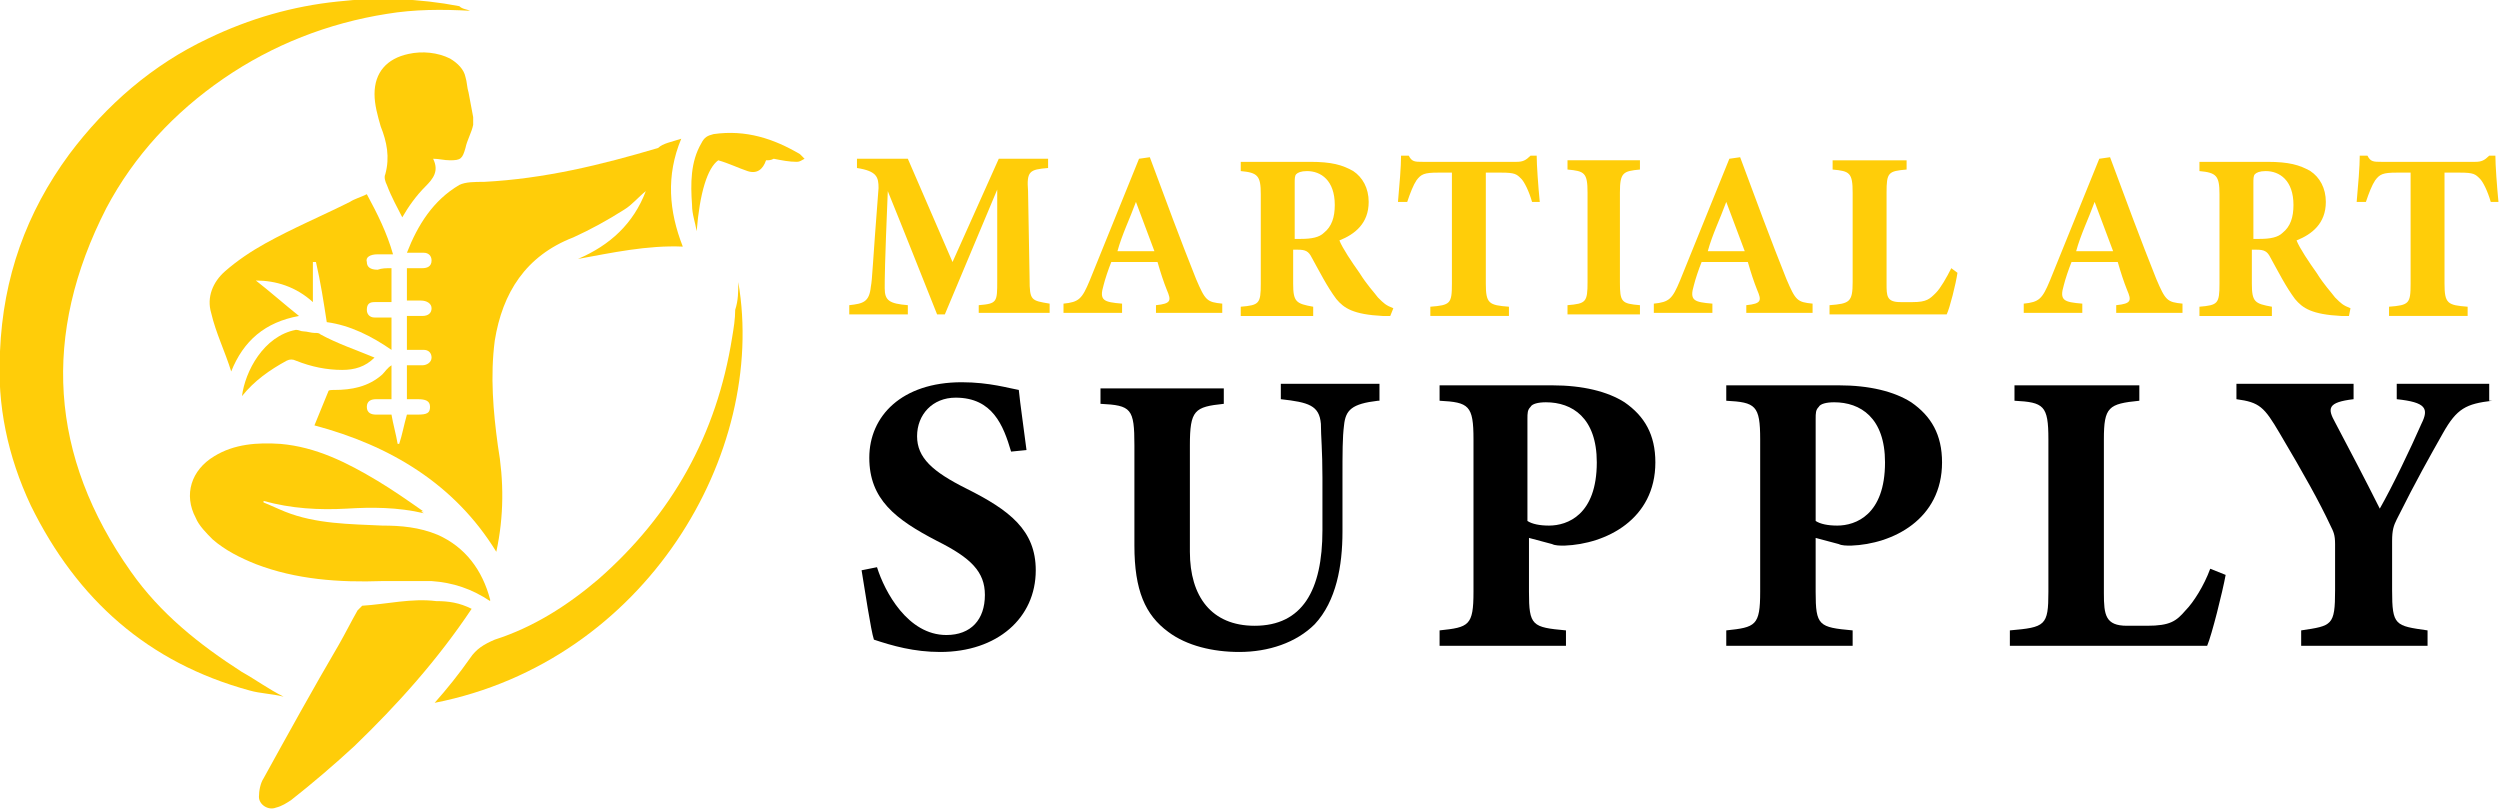
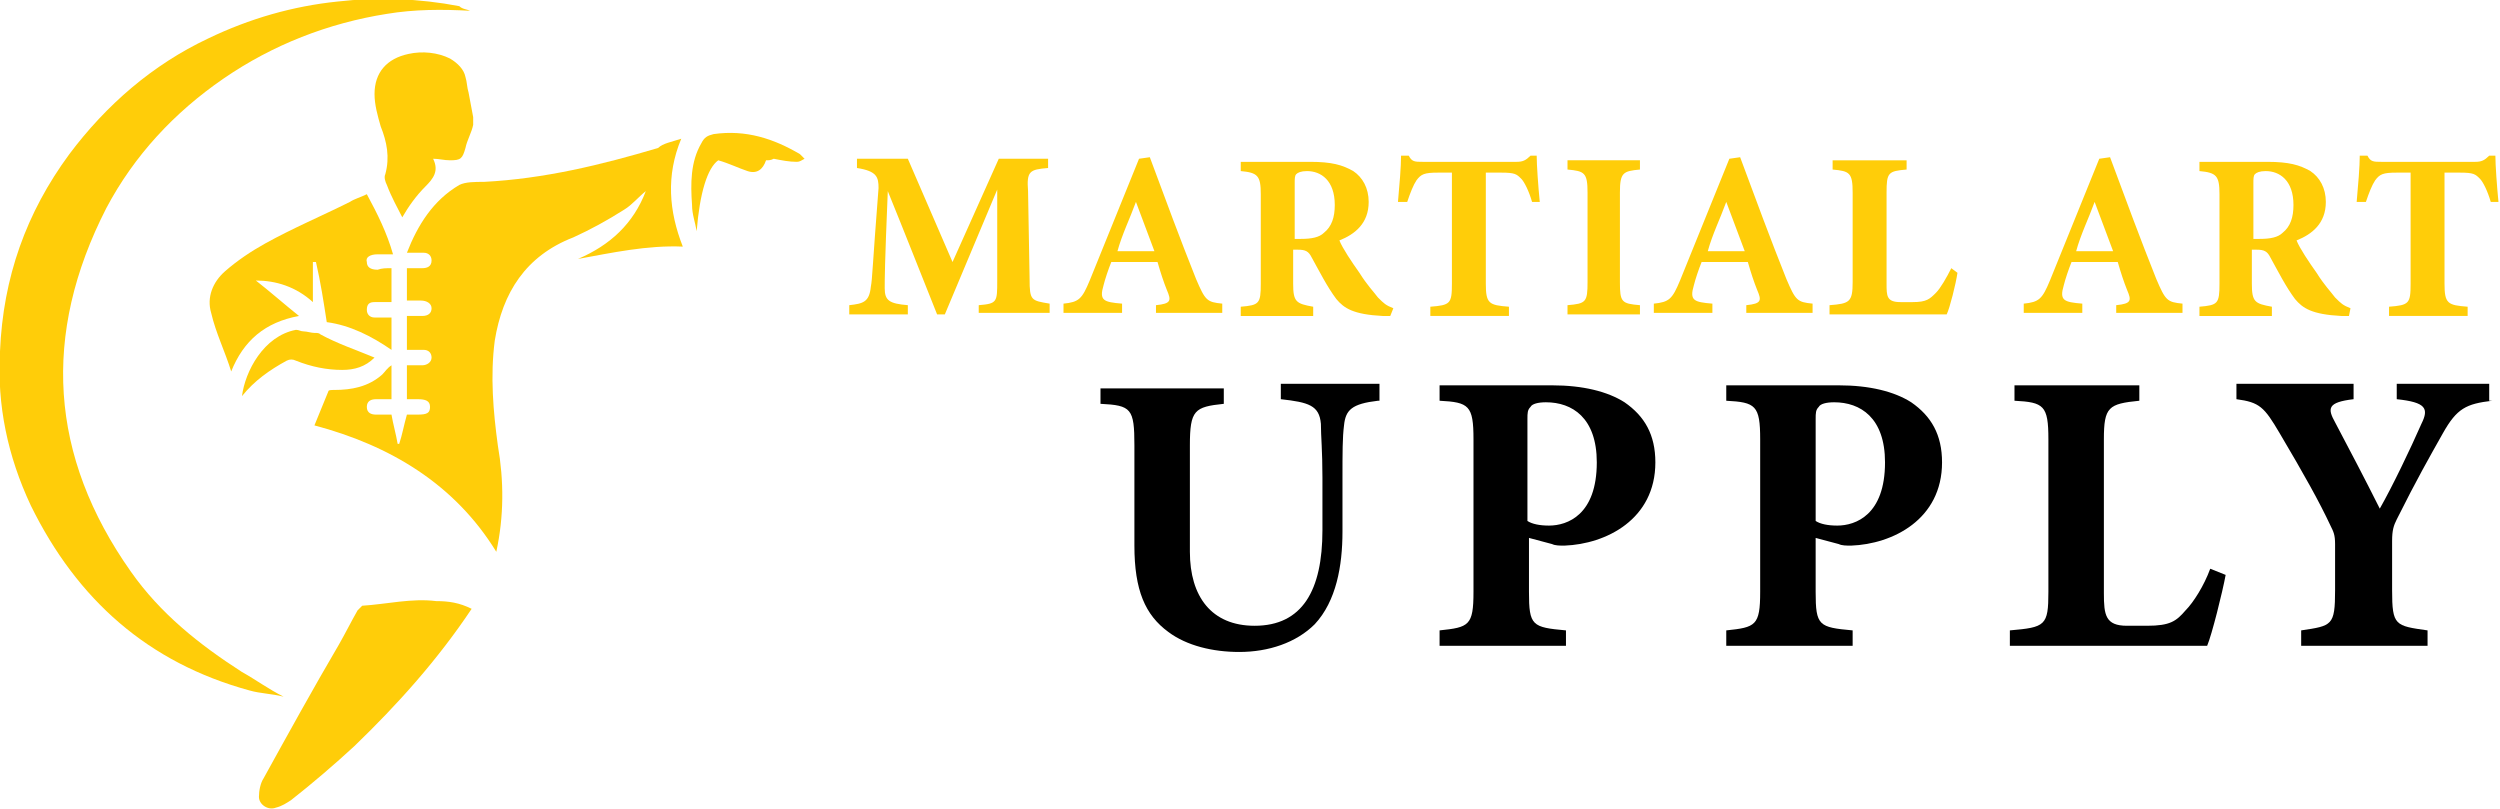
<svg xmlns="http://www.w3.org/2000/svg" version="1.1" id="Layer_1" x="0px" y="0px" width="162.2px" height="52.5px" viewBox="0 0 162.2 52.5" style="enable-background:new 0 0 162.2 52.5;" xml:space="preserve">
  <style type="text/css">
	.st0{fill:#FFCD09;}
</style>
  <g>
    <g>
      <path class="st0" d="M63.5,20.4v-0.6c1.2-0.1,1.2-0.2,1.2-1.6l0-5.9c-1.1,2.6-2.3,5.5-3.4,8.1h-0.5c-1-2.5-2.1-5.3-3.2-8    c-0.2,4.8-0.2,5.7-0.2,6.3c0,0.8,0.3,1,1.5,1.1v0.6h-3.8v-0.6c0.9-0.1,1.3-0.2,1.4-1.2c0.1-0.5,0.1-1.3,0.5-6.4    c0-0.7-0.1-1.1-1.4-1.3v-0.6h3.3l2.9,6.7l3-6.7H68v0.6c-1.2,0.1-1.4,0.2-1.3,1.5l0.1,5.7c0,1.4,0.1,1.4,1.3,1.6v0.6H63.5z" />
      <path class="st0" d="M75,20.4v-0.6c1-0.1,1-0.3,0.7-1c-0.2-0.5-0.4-1.1-0.6-1.8h-3c-0.2,0.5-0.4,1.1-0.5,1.5c-0.3,1,0,1.1,1.2,1.2    v0.6h-3.8v-0.6c1-0.1,1.2-0.3,1.7-1.5l3.2-7.9l0.7-0.1c1,2.7,2,5.4,3,7.9c0.6,1.4,0.7,1.5,1.7,1.6v0.6H75z M73.7,13.1    c-0.4,1.1-0.9,2.1-1.2,3.2h2.4L73.7,13.1z" />
      <path class="st0" d="M90.2,20.5c-0.1,0-0.3,0-0.5,0c-1.9-0.1-2.5-0.5-3-1.1c-0.6-0.8-1.1-1.8-1.6-2.7c-0.2-0.4-0.4-0.5-0.9-0.5    l-0.3,0v2.2c0,1.2,0.2,1.3,1.3,1.5v0.6h-4.7v-0.6c1.2-0.1,1.3-0.2,1.3-1.5v-5.8c0-1.2-0.2-1.4-1.3-1.5v-0.6H85    c1.4,0,2.1,0.2,2.8,0.6c0.6,0.4,1,1.1,1,2c0,1.4-0.9,2.1-1.9,2.5c0.2,0.5,0.8,1.4,1.3,2.1c0.5,0.8,0.9,1.2,1.2,1.6    c0.4,0.4,0.5,0.5,1,0.7L90.2,20.5z M84.4,15.5c0.7,0,1.2-0.1,1.5-0.4c0.5-0.4,0.7-1,0.7-1.8c0-1.6-0.9-2.2-1.8-2.2    c-0.4,0-0.6,0.1-0.7,0.2C84,11.4,84,11.6,84,11.9v3.6H84.4z" />
      <path class="st0" d="M99.4,13.1c-0.2-0.7-0.5-1.3-0.7-1.5c-0.3-0.3-0.4-0.4-1.3-0.4h-1v7.2c0,1.3,0.2,1.4,1.5,1.5v0.6h-5.1v-0.6    c1.3-0.1,1.4-0.2,1.4-1.5v-7.2h-0.9c-0.9,0-1.1,0.1-1.4,0.5c-0.2,0.3-0.4,0.8-0.6,1.4h-0.6c0.1-1.1,0.2-2.3,0.2-3h0.5    c0.2,0.4,0.4,0.4,0.9,0.4h6.1c0.4,0,0.6-0.1,0.9-0.4h0.4c0,0.6,0.1,2,0.2,3L99.4,13.1z" />
      <path class="st0" d="M101.7,20.4v-0.6c1.2-0.1,1.3-0.2,1.3-1.5v-5.8c0-1.3-0.2-1.4-1.3-1.5v-0.6h4.7v0.6c-1.1,0.1-1.3,0.2-1.3,1.5    v5.8c0,1.3,0.1,1.4,1.3,1.5v0.6H101.7z" />
      <path class="st0" d="M113.3,20.4v-0.6c1-0.1,1-0.3,0.7-1c-0.2-0.5-0.4-1.1-0.6-1.8h-3c-0.2,0.5-0.4,1.1-0.5,1.5    c-0.3,1,0,1.1,1.2,1.2v0.6h-3.8v-0.6c1-0.1,1.2-0.3,1.7-1.5l3.2-7.9l0.7-0.1c1,2.7,2,5.4,3,7.9c0.6,1.4,0.7,1.5,1.7,1.6v0.6H113.3    z M112,13.1c-0.4,1.1-0.9,2.1-1.2,3.2h2.4L112,13.1z" />
      <path class="st0" d="M127,17.7c-0.1,0.7-0.5,2.3-0.7,2.7h-7.6v-0.6c1.3-0.1,1.5-0.2,1.5-1.5v-5.8c0-1.3-0.2-1.4-1.3-1.5v-0.6h4.8    v0.6c-1.2,0.1-1.3,0.2-1.3,1.5v5.9c0,0.8,0,1.2,0.9,1.2c0,0,0.7,0,0.8,0c0.9,0,1.1-0.2,1.5-0.6c0.3-0.3,0.7-1,1-1.6L127,17.7z" />
      <path class="st0" d="M137.3,20.4v-0.6c1-0.1,1-0.3,0.7-1c-0.2-0.5-0.4-1.1-0.6-1.8h-3c-0.2,0.5-0.4,1.1-0.5,1.5    c-0.3,1,0,1.1,1.2,1.2v0.6h-3.8v-0.6c1-0.1,1.2-0.3,1.7-1.5l3.2-7.9l0.7-0.1c1,2.7,2,5.4,3,7.9c0.6,1.4,0.7,1.5,1.7,1.6v0.6H137.3    z M135.9,13.1c-0.4,1.1-0.9,2.1-1.2,3.2h2.4L135.9,13.1z" />
      <path class="st0" d="M152.4,20.5c-0.1,0-0.3,0-0.5,0c-1.9-0.1-2.5-0.5-3-1.1c-0.6-0.8-1.1-1.8-1.6-2.7c-0.2-0.4-0.4-0.5-0.9-0.5    l-0.3,0v2.2c0,1.2,0.2,1.3,1.3,1.5v0.6h-4.7v-0.6c1.2-0.1,1.3-0.2,1.3-1.5v-5.8c0-1.2-0.2-1.4-1.3-1.5v-0.6h4.4    c1.4,0,2.1,0.2,2.8,0.6c0.6,0.4,1,1.1,1,2c0,1.4-0.9,2.1-1.9,2.5c0.2,0.5,0.8,1.4,1.3,2.1c0.5,0.8,0.9,1.2,1.2,1.6    c0.4,0.4,0.5,0.5,1,0.7L152.4,20.5z M146.6,15.5c0.7,0,1.2-0.1,1.5-0.4c0.5-0.4,0.7-1,0.7-1.8c0-1.6-0.9-2.2-1.8-2.2    c-0.4,0-0.6,0.1-0.7,0.2c-0.1,0.1-0.1,0.3-0.1,0.6v3.6H146.6z" />
      <path class="st0" d="M161.6,13.1c-0.2-0.7-0.5-1.3-0.7-1.5c-0.3-0.3-0.4-0.4-1.3-0.4h-1v7.2c0,1.3,0.2,1.4,1.5,1.5v0.6h-5.1v-0.6    c1.3-0.1,1.4-0.2,1.4-1.5v-7.2h-0.9c-0.9,0-1.1,0.1-1.4,0.5c-0.2,0.3-0.4,0.8-0.6,1.4h-0.6c0.1-1.1,0.2-2.3,0.2-3h0.5    c0.2,0.4,0.4,0.4,0.9,0.4h6.1c0.4,0,0.6-0.1,0.9-0.4h0.4c0,0.6,0.1,2,0.2,3L161.6,13.1z" />
-       <path d="M65.6,29.3c-0.5-1.7-1.2-3.5-3.6-3.5c-1.5,0-2.5,1.1-2.5,2.5c0,1.4,1,2.3,3.2,3.4c2.8,1.4,4.5,2.7,4.5,5.3    c0,3.1-2.5,5.3-6.2,5.3c-1.7,0-3.1-0.4-4.3-0.8c-0.2-0.6-0.6-3.3-0.8-4.5l1-0.2c0.5,1.6,2,4.4,4.5,4.4c1.6,0,2.5-1,2.5-2.6    c0-1.5-0.9-2.4-3.1-3.5c-2.7-1.4-4.4-2.7-4.4-5.4c0-2.7,2.1-4.9,6-4.9c1.8,0,3.1,0.4,3.7,0.5c0.1,1,0.3,2.3,0.5,3.9L65.6,29.3z" />
      <path d="M89.4,26c-1.7,0.2-2.1,0.6-2.2,1.6c-0.1,0.8-0.1,1.7-0.1,3.5v3.4c0,2.2-0.4,4.5-1.8,6c-1.2,1.2-3,1.8-4.9,1.8    c-1.7,0-3.4-0.4-4.6-1.3c-1.5-1.1-2.2-2.7-2.2-5.6v-6.5c0-2.4-0.2-2.6-2.2-2.7v-1h8v1c-1.9,0.2-2.2,0.4-2.2,2.7v6.9    c0,2.9,1.4,4.8,4.2,4.8c3.1,0,4.4-2.3,4.4-6.2V31c0-1.8-0.1-2.7-0.1-3.5c-0.1-1.2-0.8-1.4-2.6-1.6v-1h6.4V26z" />
      <path d="M100.7,25c2,0,3.6,0.4,4.7,1.1c1.3,0.9,2,2.1,2,3.9c0,3.7-3.2,5.3-5.9,5.4c-0.3,0-0.6,0-0.8-0.1l-1.5-0.4v3.5    c0,2.2,0.2,2.3,2.4,2.5v1h-8.2v-1c1.9-0.2,2.2-0.3,2.2-2.5v-9.9c0-2.2-0.3-2.4-2.2-2.5v-1H100.7z M99.1,33.8    c0.3,0.2,0.8,0.3,1.4,0.3c1.2,0,3.1-0.7,3.1-4.1c0-2.9-1.6-3.9-3.3-3.9c-0.5,0-0.9,0.1-1,0.3c-0.2,0.2-0.2,0.4-0.2,0.8V33.8z" />
      <path d="M119.3,25c2,0,3.6,0.4,4.7,1.1c1.3,0.9,2,2.1,2,3.9c0,3.7-3.2,5.3-5.9,5.4c-0.3,0-0.6,0-0.8-0.1l-1.5-0.4v3.5    c0,2.2,0.2,2.3,2.4,2.5v1H112v-1c1.9-0.2,2.2-0.3,2.2-2.5v-9.9c0-2.2-0.3-2.4-2.2-2.5v-1H119.3z M117.8,33.8    c0.3,0.2,0.8,0.3,1.4,0.3c1.2,0,3.1-0.7,3.1-4.1c0-2.9-1.6-3.9-3.3-3.9c-0.5,0-0.9,0.1-1,0.3c-0.2,0.2-0.2,0.4-0.2,0.8V33.8z" />
      <path d="M144.4,37.3c-0.2,1.1-0.9,3.9-1.2,4.6h-12.8v-1c2.3-0.2,2.5-0.3,2.5-2.5v-9.9c0-2.2-0.3-2.4-2.2-2.5v-1h8.1v1    c-2,0.2-2.3,0.4-2.3,2.5v10c0,1.4,0.1,2.1,1.5,2.1c0.1,0,1.2,0,1.3,0c1.5,0,1.9-0.3,2.5-1c0.5-0.5,1.2-1.6,1.6-2.7L144.4,37.3z" />
      <path d="M161.7,26c-1.7,0.2-2.3,0.5-3.2,2.1c-0.9,1.6-1.7,3-3,5.6c-0.2,0.4-0.3,0.7-0.3,1.4v3.2c0,2.3,0.2,2.3,2.3,2.6v1h-8.2v-1    c2-0.3,2.2-0.3,2.2-2.6v-3c0-0.6-0.1-0.8-0.3-1.2c-0.7-1.5-1.7-3.3-3.3-6c-1-1.7-1.3-2-2.8-2.2v-1h7.6v1c-1.7,0.2-1.7,0.6-1.2,1.5    c0.9,1.7,2,3.8,2.9,5.6c0.8-1.4,2-3.9,2.7-5.5c0.5-1,0.3-1.4-1.6-1.6v-1h6V26z" />
    </g>
  </g>
  <g>
    <path class="st0" d="M30.5,0.7c-1.8-0.1-3.6-0.1-5.4,0.2c-3.8,0.6-7.4,2-10.6,4.2c-3.2,2.2-5.8,5-7.6,8.4   c-4.2,8.2-3.7,16.1,1.6,23.6c1.9,2.7,4.4,4.7,7.2,6.5c0.9,0.5,1.7,1.1,2.7,1.6c-0.8-0.2-1.5-0.2-2.2-0.4C9.6,43,5,38.9,2,32.8   c-1.5-3.2-2.2-6.5-2-10C0.2,18,1.7,13.8,4.5,10c2.4-3.2,5.4-5.8,9-7.5c2.7-1.3,5.5-2.1,8.4-2.4c2.6-0.3,5.3-0.2,7.9,0.3   C30,0.6,30.3,0.6,30.5,0.7z" />
    <path class="st0" d="M25.9,28.8c0.2-0.6,0.3-1.2,0.5-1.9c0.2,0,0.5,0,0.7,0c0.6,0,0.8-0.1,0.8-0.5c0-0.4-0.3-0.5-0.8-0.5   c-0.2,0-0.5,0-0.7,0c0-0.7,0-1.4,0-2.2c0.4,0,0.7,0,1,0c0.3,0,0.6-0.2,0.6-0.5c0-0.3-0.2-0.5-0.5-0.5c-0.3,0-0.7,0-1.1,0   c0-0.7,0-1.4,0-2.2c0.3,0,0.7,0,1,0c0.4,0,0.6-0.2,0.6-0.5c0-0.3-0.3-0.5-0.7-0.5c-0.3,0-0.6,0-0.9,0c0-0.7,0-1.4,0-2.1   c0.4,0,0.7,0,1,0c0.3,0,0.6-0.1,0.6-0.5c0-0.3-0.2-0.5-0.5-0.5c-0.3,0-0.7,0-1.1,0c0.7-1.8,1.7-3.4,3.4-4.4c0.4-0.2,1-0.2,1.6-0.2   c3.9-0.2,7.6-1.1,11.3-2.2C43,9.3,43.6,9.2,44.2,9c-1,2.4-0.8,4.7,0.1,7c-2.3-0.1-4.6,0.4-6.8,0.8c2.1-0.9,3.6-2.3,4.4-4.4   c-0.5,0.4-0.9,0.9-1.4,1.2c-1.1,0.7-2.2,1.3-3.3,1.8c-3.1,1.2-4.6,3.6-5.1,6.7c-0.3,2.3-0.1,4.6,0.2,6.8c0.4,2.3,0.4,4.6-0.1,6.9   c-2.7-4.4-6.9-6.9-11.8-8.2c0.3-0.7,0.6-1.5,0.9-2.2c0-0.1,0.2-0.1,0.4-0.1c1.1,0,2.2-0.2,3.1-1c0.2-0.2,0.3-0.4,0.6-0.6   c0,0.7,0,1.4,0,2.2c-0.3,0-0.7,0-1,0c-0.3,0-0.6,0.1-0.6,0.5c0,0.4,0.3,0.5,0.6,0.5c0.3,0,0.7,0,1,0c0.1,0.6,0.3,1.3,0.4,1.9   C25.8,28.8,25.8,28.8,25.9,28.8z" />
-     <path class="st0" d="M27.5,33.3c-1.7-0.4-3.4-0.4-5-0.3c-1.8,0.1-3.6,0-5.4-0.5c0,0,0,0.1,0,0.1c0.5,0.2,0.9,0.4,1.4,0.6   c2,0.8,4.2,0.8,6.3,0.9c1.2,0,2.4,0.1,3.6,0.6c1.8,0.8,2.9,2.3,3.4,4.2c0,0,0,0,0,0.1c-1.2-0.8-2.4-1.2-3.8-1.3c-1.1,0-2.2,0-3.2,0   c-2.8,0.1-5.6-0.1-8.2-1.1c-1-0.4-2-0.9-2.8-1.6c-0.4-0.4-0.9-0.9-1.1-1.4c-0.8-1.5-0.3-3.1,1.2-4c1.3-0.8,2.8-0.9,4.3-0.8   c2.3,0.2,4.3,1.2,6.3,2.4c1,0.6,2,1.3,3,2C27.3,33.1,27.3,33.2,27.5,33.3z" />
    <path class="st0" d="M30.6,39.5c-2.2,3.3-4.8,6.2-7.6,8.9c-1.3,1.2-2.7,2.4-4.1,3.5c-0.3,0.2-0.6,0.4-1,0.5   c-0.5,0.2-1.1-0.2-1.1-0.7c0-0.4,0.1-0.9,0.3-1.2c1.6-2.9,3.2-5.8,4.9-8.7c0.4-0.7,0.8-1.5,1.2-2.2c0.1-0.1,0.2-0.2,0.3-0.3   c1.6-0.1,3.2-0.5,4.8-0.3C29.1,39,29.8,39.1,30.6,39.5z" />
    <path class="st0" d="M25.4,17.4c0,0.7,0,1.4,0,2.2c-0.4,0-0.7,0-1.1,0c-0.3,0-0.5,0.1-0.5,0.5c0,0.3,0.2,0.5,0.5,0.5   c0.4,0,0.7,0,1.1,0c0,0.8,0,1.4,0,2.1c-1.3-0.9-2.7-1.6-4.2-1.8c-0.2-1.3-0.4-2.6-0.7-3.9c-0.1,0-0.1,0-0.2,0c0,0.8,0,1.6,0,2.6   c-1.1-1-2.4-1.4-3.7-1.4c0.9,0.7,1.8,1.5,2.8,2.3c-2.2,0.4-3.6,1.6-4.4,3.6c-0.4-1.3-1-2.5-1.3-3.8c-0.3-1,0.1-2,0.9-2.7   c0.8-0.7,1.7-1.3,2.6-1.8c1.8-1,3.7-1.8,5.5-2.7c0.3-0.2,0.7-0.3,1.1-0.5c0.7,1.3,1.3,2.5,1.7,3.9c-0.4,0-0.7,0-1,0   c-0.5,0-0.8,0.2-0.7,0.5c0,0.3,0.2,0.5,0.7,0.5C24.8,17.4,25,17.4,25.4,17.4z" />
-     <path class="st0" d="M47.9,18.3c1.9,11.1-6,24.6-19.7,27.3c0.8-0.9,1.6-1.9,2.3-2.9c0.4-0.6,0.9-0.9,1.6-1.2   c2.5-0.8,4.7-2.2,6.7-3.9c4.8-4.2,7.7-9.4,8.7-15.7c0.1-0.6,0.2-1.2,0.2-1.8C47.9,19.5,47.9,18.9,47.9,18.3z" />
    <path class="st0" d="M28.1,10.3C28.1,10.3,28.1,10.3,28.1,10.3c0.4,0.8,0,1.3-0.5,1.8c-0.6,0.6-1.1,1.3-1.5,2   c-0.3-0.6-0.7-1.3-1-2.1c-0.1-0.2-0.2-0.5-0.1-0.7c0.3-1.1,0.1-2.1-0.3-3.1c-0.2-0.7-0.4-1.4-0.4-2.1c0-1.4,0.8-2.3,2.2-2.6   c0.9-0.2,1.9-0.1,2.7,0.3c0.5,0.3,0.9,0.7,1,1.2c0.1,0.3,0.1,0.7,0.2,1c0.1,0.5,0.2,1.1,0.3,1.6c0,0.2,0,0.3,0,0.5   c-0.1,0.5-0.4,1-0.5,1.5c-0.2,0.7-0.3,0.8-1,0.8C28.8,10.4,28.5,10.3,28.1,10.3z" />
    <path class="st0" d="M49.7,10.4c-0.2,0.6-0.6,0.9-1.2,0.7c-0.6-0.2-1.2-0.5-1.9-0.7c-0.7,0.5-1.2,2.1-1.4,4.6   c-0.1-0.6-0.3-1.1-0.3-1.7c-0.1-1.4-0.1-2.8,0.6-4c0.2-0.4,0.4-0.5,0.8-0.6c2.1-0.3,3.9,0.3,5.6,1.3c0.1,0.1,0.2,0.2,0.3,0.3   c-0.2,0.1-0.3,0.2-0.5,0.2c-0.5,0-1-0.1-1.5-0.2C50,10.4,49.9,10.4,49.7,10.4z" />
    <path class="st0" d="M24.3,23.2c-0.6,0.6-1.3,0.8-2.1,0.8c-1,0-2-0.2-3-0.6c-0.2-0.1-0.4-0.1-0.6,0c-1.1,0.6-2.1,1.3-2.9,2.3   c0.2-1.6,1.4-3.9,3.5-4.3c0.2,0,0.3,0.1,0.5,0.1c0.2,0,0.5,0.1,0.7,0.1c0.2,0,0.3,0,0.4,0.1C21.9,22.3,23.1,22.7,24.3,23.2z" />
  </g>
</svg>